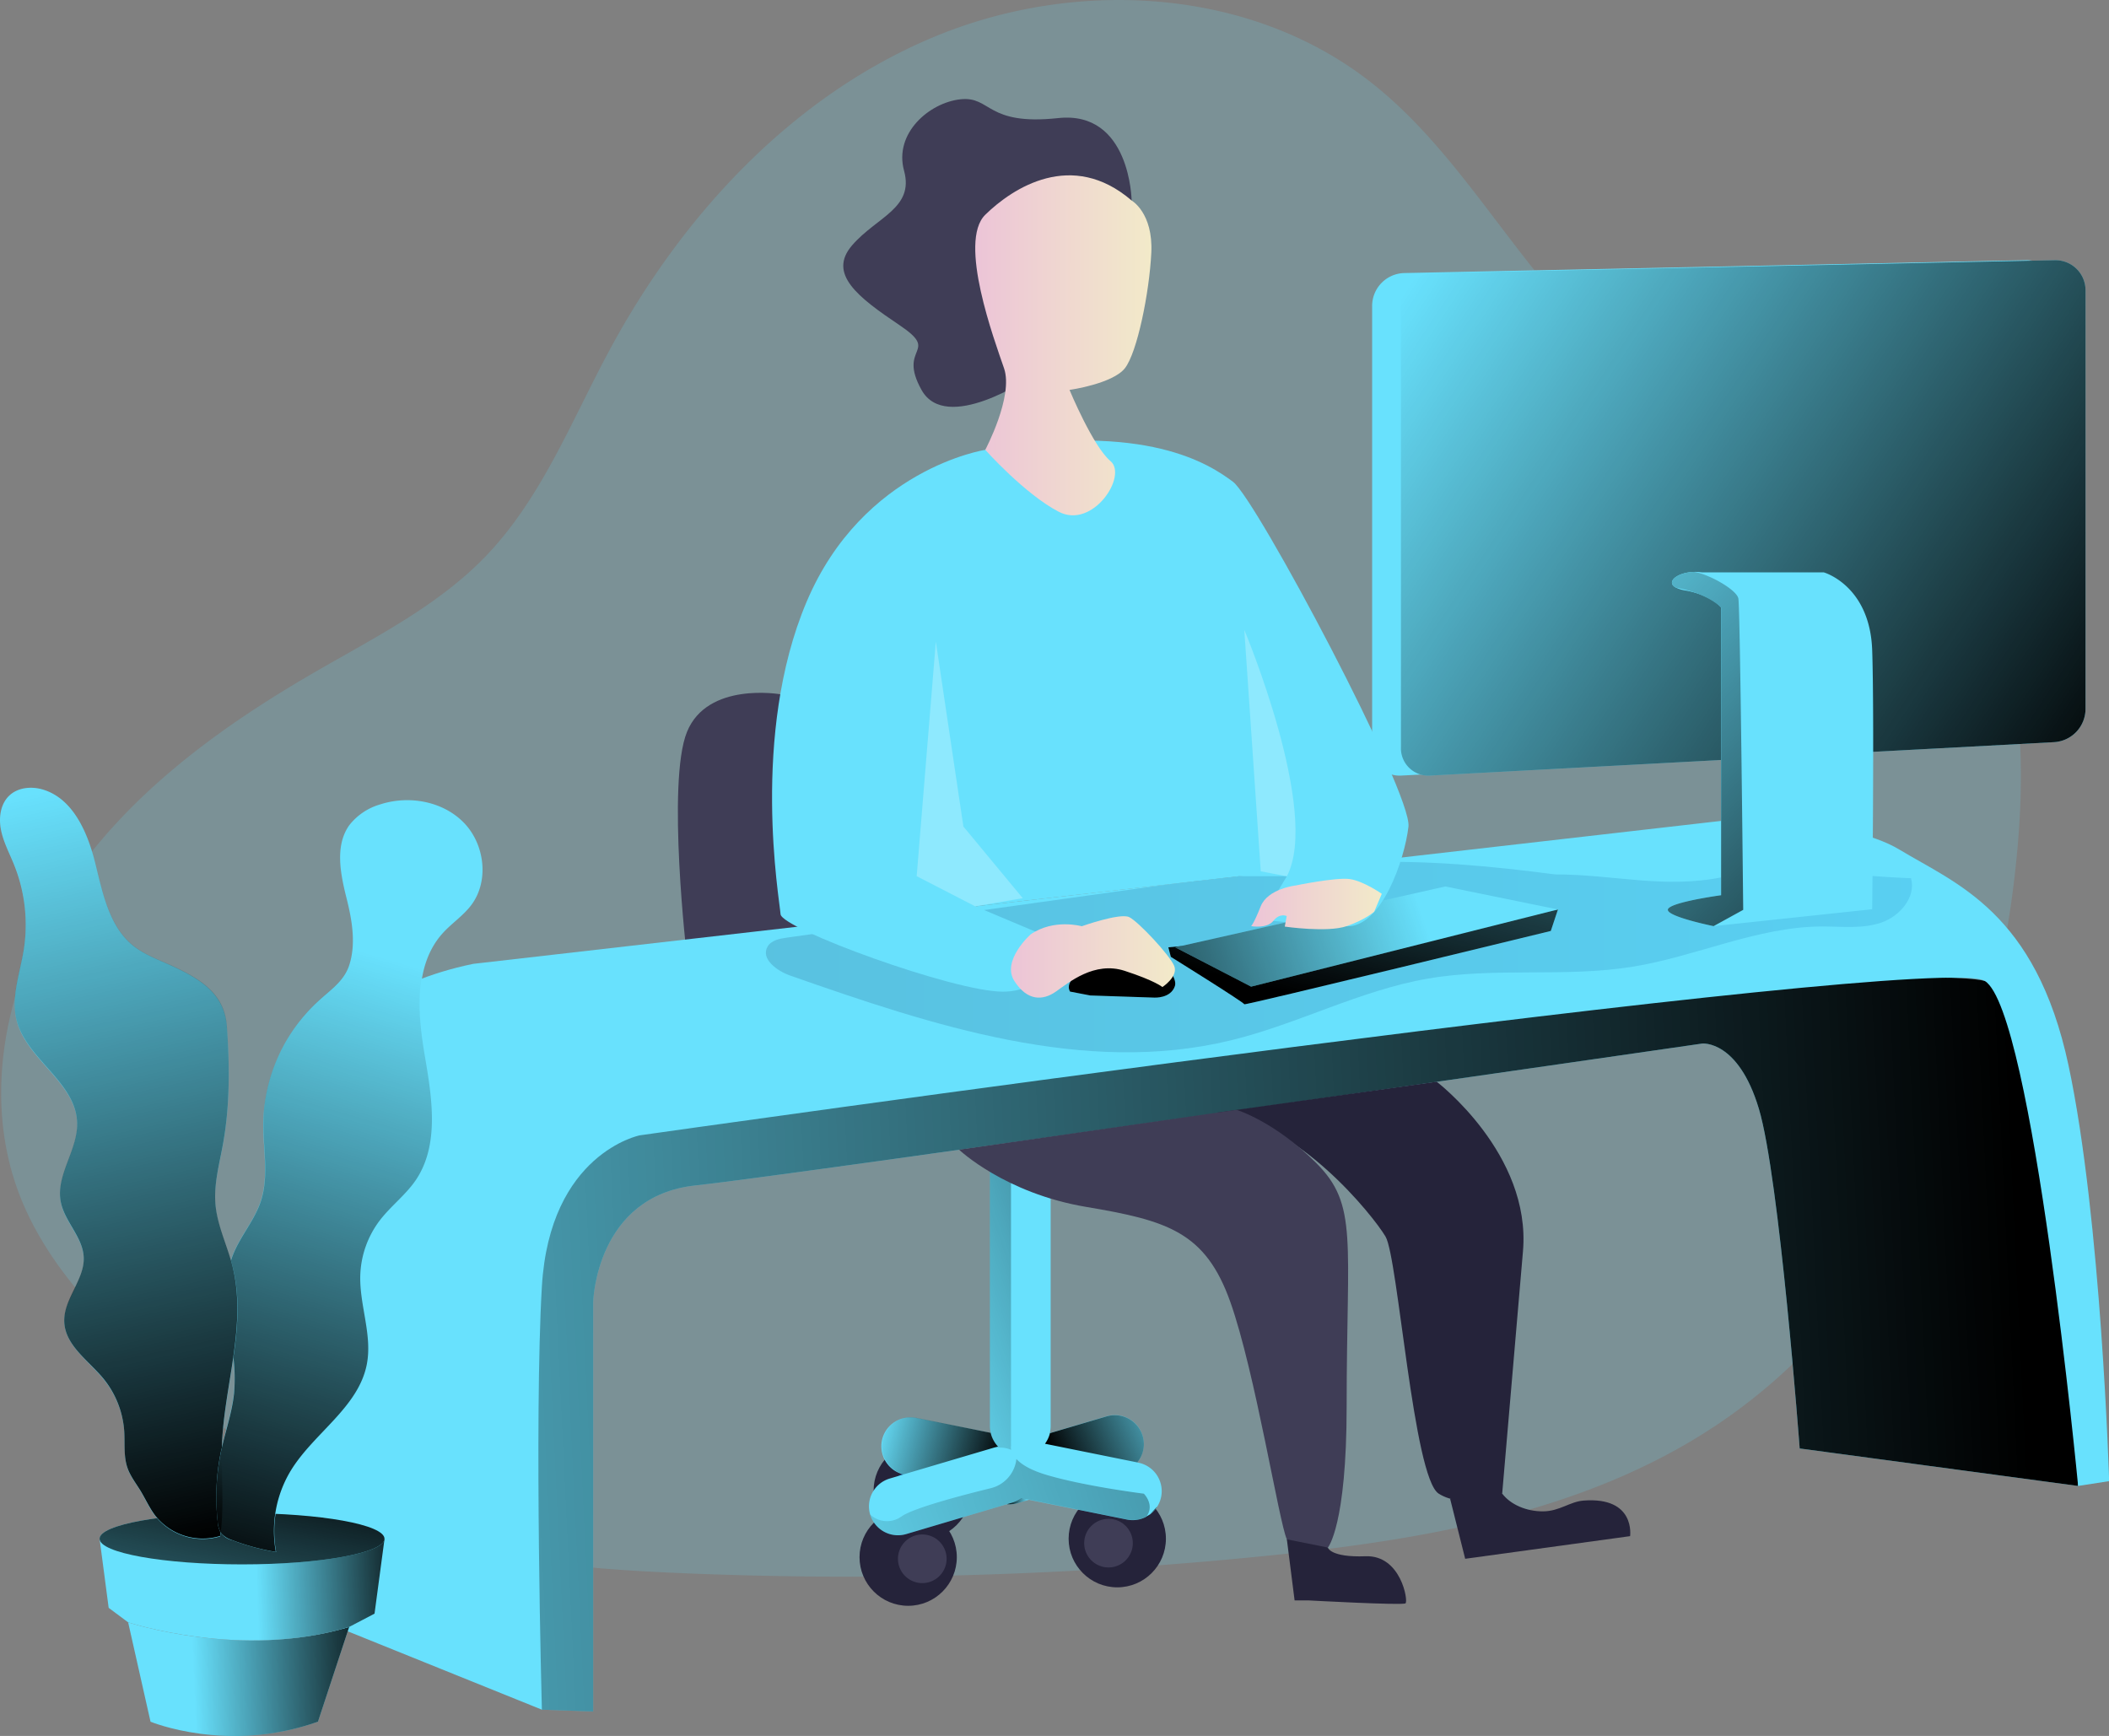
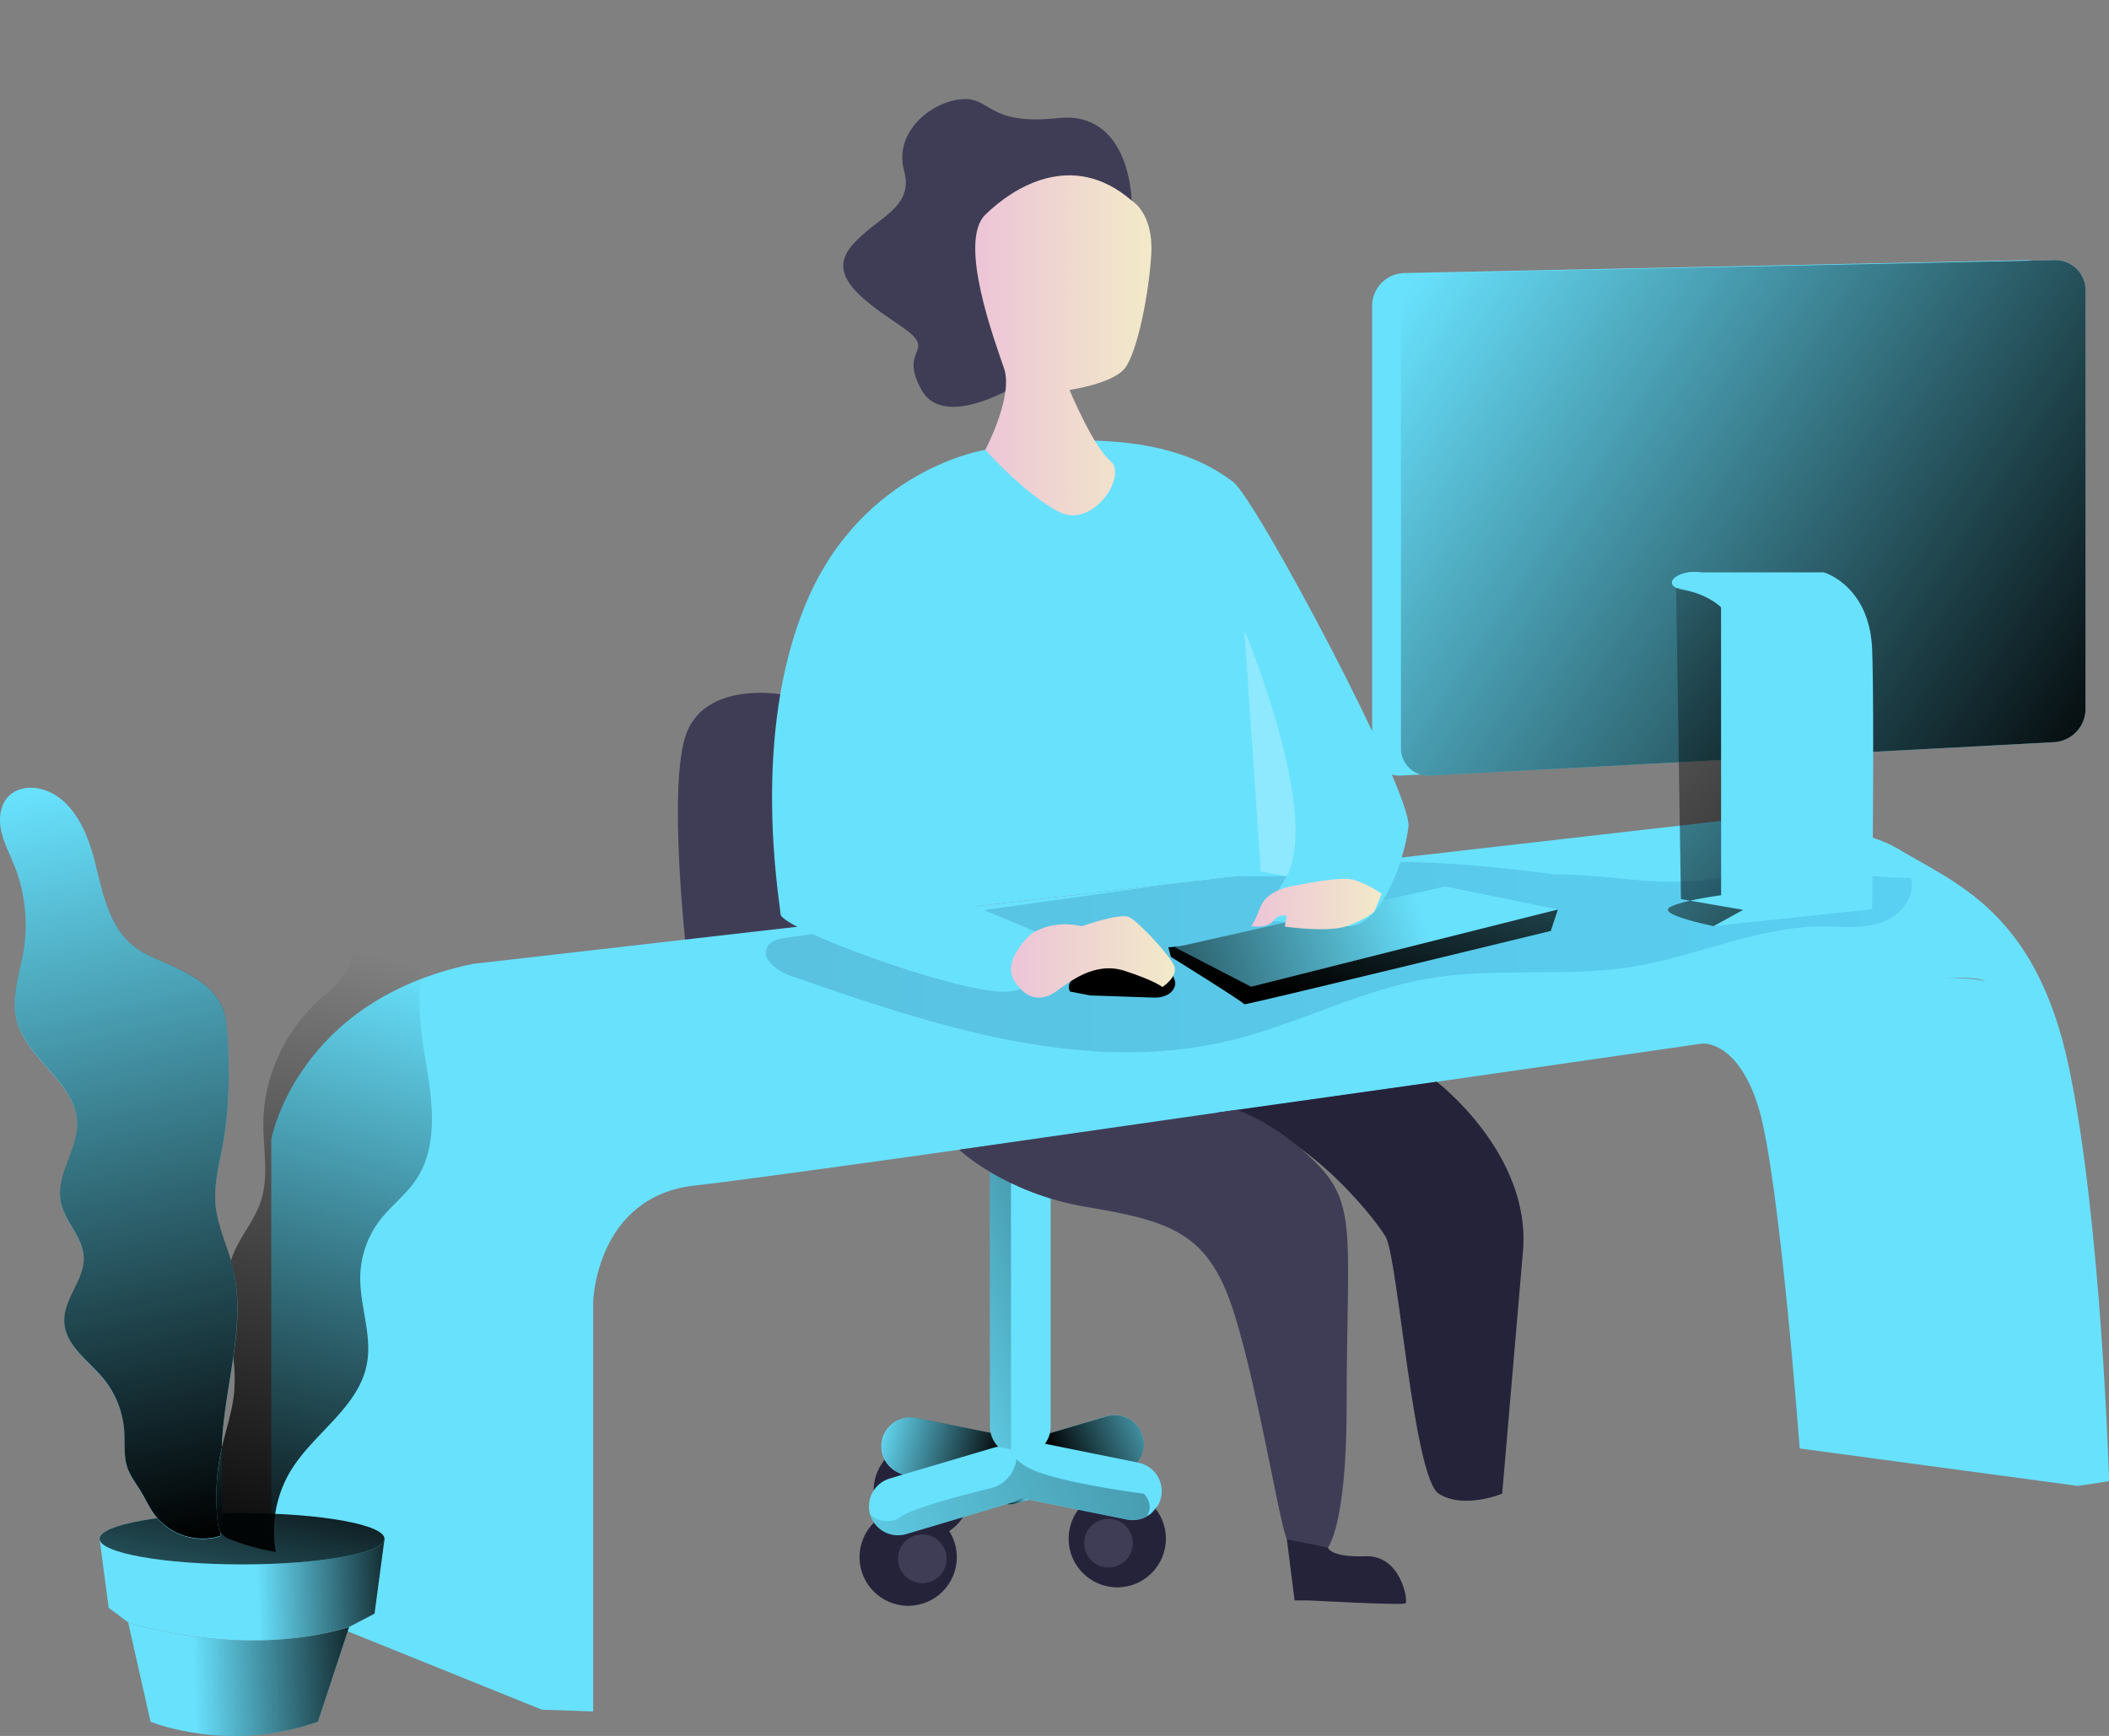
<svg xmlns="http://www.w3.org/2000/svg" xmlns:xlink="http://www.w3.org/1999/xlink" height="598.15" viewBox="0 0 726.63 598.15" width="726.63">
  <rect x="0" y="0" width="726.63" height="598.15" fill="#808080" stroke="none" />
  <linearGradient id="a" gradientTransform="matrix(1 0 0 -1 -55.95 599.59)" gradientUnits="userSpaceOnUse" x1="362.32" x2="379.08" y1="84.46" y2="84.46">
    <stop offset="0" stop-color="#183866" />
    <stop offset="1" stop-color="#1a7fc1" />
  </linearGradient>
  <linearGradient id="b" gradientTransform="matrix(1 0 0 -1 -55.95 599.59)" gradientUnits="userSpaceOnUse" x1="402.86" x2="410.55" y1="82.34" y2="82.34">
    <stop offset="0" />
    <stop offset=".99" stop-opacity="0" />
  </linearGradient>
  <linearGradient id="c" x1="420.02" x2="465.77" xlink:href="#b" y1="95.05" y2="115.48" />
  <linearGradient id="d" x1="419.3" x2="363.69" xlink:href="#b" y1="154.46" y2="135.81" />
  <linearGradient id="e" x1="450.15" x2="307.62" xlink:href="#b" y1="94.12" y2="46.31" />
  <linearGradient id="f" x1="454.97" x2="450.03" xlink:href="#b" y1="79.65" y2="77.99" />
  <linearGradient id="g" x1="400.43" x2="357.12" xlink:href="#b" y1="93.82" y2="105.59" />
  <linearGradient id="h" x1="752.82" x2="-22.22" xlink:href="#b" y1="149.25" y2="111.97" />
  <linearGradient id="i" x1="319.83" x2="714.72" xlink:href="#a" y1="269.82" y2="269.82" />
  <linearGradient id="j" x1="456.76" x2="498.43" xlink:href="#b" y1="268.17" y2="435.22" />
  <linearGradient id="k" x1="388.4" x2="528.43" xlink:href="#b" y1="294.66" y2="341.59" />
  <linearGradient id="l" x1="387.95" x2="384.29" xlink:href="#b" y1="329.7" y2="356.31" />
  <linearGradient id="m" x1="189.55" x2="121.95" xlink:href="#b" y1="23.69" y2="21.11" />
  <linearGradient id="n" x1="199.83" x2="143.82" xlink:href="#b" y1="54.7" y2="52.77" />
  <linearGradient id="o" gradientTransform="matrix(1 0 0 -1 -.01 600)" x1="90.26" x2="61.93" xlink:href="#b" y1="102.87" y2="-33.61" />
  <linearGradient id="p" x1="133.44" x2="76.41" xlink:href="#b" y1="70.6" y2="330.72" />
  <linearGradient id="q" x1="136.63" x2="129.97" xlink:href="#b" y1="65.37" y2="95.76" />
  <linearGradient id="r" x1="128.63" x2="192.61" xlink:href="#b" y1="51.78" y2="270.81" />
  <linearGradient id="s" gradientTransform="matrix(1 0 0 -1 -55.95 599.59)" gradientUnits="userSpaceOnUse" x1="391.94" x2="452.67" y1="480.61" y2="480.61">
    <stop offset="0" stop-color="#ecc4d7" />
    <stop offset=".42" stop-color="#efd4d1" />
    <stop offset="1" stop-color="#f2eac9" />
  </linearGradient>
  <linearGradient id="t" x1="404.28" x2="460.78" xlink:href="#s" y1="269.89" y2="269.89" />
  <linearGradient id="u" x1="487.03" x2="532.04" xlink:href="#s" y1="288.1" y2="288.1" />
  <linearGradient id="v" x1="786.69" x2="536.94" xlink:href="#b" y1="334.77" y2="500.11" />
  <linearGradient id="w" x1="743.88" x2="570.27" xlink:href="#b" y1="245.64" y2="407.53" />
  <linearGradient id="x" x1="452.25" x2="450.57" xlink:href="#b" y1="77.42" y2="76.86" />
-   <path d="m537.74 103.94c-22.18-25.23-39.35-55.35-65.86-75.94-41.64-32.41-101.57-35.57-150.26-15.21s-86.62 61.4-111.62 107.87c-13.15 24.45-23.48 51.12-42.75 71.1-16.29 16.88-37.7 27.65-58 39.38-32.73 18.86-64.25 41.65-85.43 72.92s-30.65 72.34-17.11 107.58c9.13 23.78 27.52 42.7 46.36 59.83 22.17 20.14 46 39 73.5 51 34.43 14.93 72.65 18.14 110.13 19.66a1414.92 1414.92 0 0 0 199.16-6c54.18-5.46 110-14.78 155.33-44.95 63.5-42.25 96.24-119.66 103.61-195.57 3-30.36 2.24-61.91-9.48-90.08-28.03-67.38-103.66-51.62-147.58-101.59z" fill="#68e1fd" opacity=".18" transform="translate(-.01)" />
  <path d="m268.86 239.22s-25.13-4.42-32.17 13 0 77.58 0 77.58l93.76 66.38z" fill="#3f3d56" transform="translate(-.01)" />
  <path d="m387 507.15-36.37 10.77a10 10 0 0 1 -12.4-6.74 10 10 0 0 1 6.74-12.4l36.32-10.78a10 10 0 0 1 12.4 6.73 10 10 0 0 1 -6.69 12.42z" fill="#68e1fd" transform="translate(-.01)" />
  <circle cx="384.94" cy="530.18" fill="#25233a" r="16.76" />
  <circle cx="381.92" cy="531.71" fill="#3f3d56" r="8.38" />
  <circle cx="317.75" cy="513.62" fill="#25233a" r="16.76" />
  <path d="m323.13 515.13a8.38 8.38 0 1 1 -8.38-8.38 8.38 8.38 0 0 1 8.38 8.38z" fill="url(#a)" transform="translate(-.01)" />
  <circle cx="312.9" cy="536.54" fill="#25233a" r="16.76" />
  <g transform="translate(-.01)">
    <path d="m326.15 537.1a8.38 8.38 0 1 1 -8.38-8.38 8.38 8.38 0 0 1 8.38 8.38z" fill="#3f3d56" />
    <path d="m388.32 523.59-76.65-15.47a10 10 0 0 1 -7.8-11.76 10 10 0 0 1 11.75-7.8l76.65 15.44a10 10 0 0 1 7.8 11.76 10 10 0 0 1 -11.75 7.83z" fill="#68e1fd" />
    <path d="m341.07 403.17h20.93v88.15a10.46 10.46 0 0 1 -10.46 10.46 10.46 10.46 0 0 1 -10.46-10.46v-88.15z" fill="#68e1fd" />
    <path d="m348.58 517.8-36.36 10.79a10 10 0 0 1 -12.41-6.74 10 10 0 0 1 6.74-12.4l36.36-10.76a10 10 0 0 1 12.4 6.73 10 10 0 0 1 -6.73 12.38z" fill="#68e1fd" />
    <path d="m354.6 516.73-4 1.19a9.94 9.94 0 0 1 -3.68.37l1.67-.49a9.74 9.74 0 0 0 3.21-1.63z" fill="url(#b)" />
    <path d="m394.11 497.59a9.93 9.93 0 0 1 -2.26 6.3l-31.8-6.43a10.29 10.29 0 0 0 1.7-3.64l19.59-5.8a10 10 0 0 1 12.38 6.84 10.12 10.12 0 0 1 .39 2.73z" fill="url(#c)" />
    <path d="m341.34 493.7a10.59 10.59 0 0 1 -.27-2.38v-88.15h7.27v95a3.48 3.48 0 0 0 .07 1.4 9.47 9.47 0 0 0 -3.48-.77 17.94 17.94 0 0 0 -2.54 0l.52-.15c.32-.06-1.15-3.15-1.57-4.95z" fill="url(#d)" opacity=".31" />
    <path d="m395.05 522.51a9.82 9.82 0 0 1 -4.77 1.23 10.36 10.36 0 0 1 -2-.2l-33.72-6.81-2.81-.56a9.74 9.74 0 0 1 -3.21 1.63l-1.67.49-34.65 10.3a10 10 0 0 1 -12.41-6.74 8.54 8.54 0 0 0 10.87.62c4.23-2.93 21.07-7.33 30.61-9.67a11.72 11.72 0 0 0 8.8-9.27 6.69 6.69 0 0 1 .12-.8c1.59 1.72 4.51 3.65 9.79 5.29 13 4 34.11 6.65 34.11 6.65s3.81 3.74.94 7.84z" fill="url(#e)" opacity=".31" />
    <path d="m398.67 519.15a9.82 9.82 0 0 1 -2.49 2.65c.67-.69 1.53-1.61 2.49-2.65z" fill="url(#f)" />
    <path d="m341.34 493.7a10.4 10.4 0 0 0 2.52 4.74c-.31.06-.63.14-.95.23l-31.52 9.33a10 10 0 0 1 2.24-19.69 10.36 10.36 0 0 1 2 .2z" fill="url(#g)" />
    <path d="m389.9 69.09s-.41-31.08-25.32-28.4-23-7.61-33.64-6.48-23 11.63-19.45 24.6-9.39 15.87-17.89 25.71 2 17.89 16.32 27.51-.89 7.13 7.6 22.34 37.23-4.22 37.23-4.22z" fill="#3f3d56" />
    <path d="m186.71 589.1 17.67.6v-141.11s.89-36.49 35.33-40.15 346.78-48.87 346.78-48.87 12.38-1.31 19.51 22.43 14.07 117.09 14.07 117.09l95.87 12.91s2.53-164.9-32.09-174-487.37 37.27-487.37 37.27-33.58 175.14-9.77 213.83z" fill="#68e1fd" />
-     <path d="m186.71 589.1 17.67.6v-141.11s.89-36.49 35.33-40.15 346.78-48.87 346.78-48.87 12.38-1.31 19.51 22.43 14.07 117.09 14.07 117.09l95.87 12.91s2.53-164.9-32.09-174-487.37 37.27-487.37 37.27-33.58 175.14-9.77 213.83z" fill="url(#h)" />
    <path d="m93.47 392.59s8.66-47.92 69.57-60.48l429.96-49.26s42.21-1.75 61.52 9.94 46.87 21.38 58.17 74.28 14 143.27 14 143.27l-10.69 1.66s-15.6-163.64-32.13-174-463.46 53.2-463.46 53.2-31 6.17-33.7 52.11 0 145.78 0 145.78l-93.24-37.64z" fill="#68e1fd" />
    <path d="m535.82 301.29c-22.25-2.9-44.68-5-67.1-4.15-16.85.66-33.59 3-50.3 5.33l-147.37 20.61c-2.5.35-5.35.92-6.6 3.12-2.4 4.2 3.24 8.34 7.81 9.94 49 17.18 101.35 34.58 151.79 22.33 23.06-5.6 44.48-17.23 67.87-21.27s47.4-.32 70.74-4.13c21.94-3.58 42.83-13.75 65.07-13.85 6.82 0 13.84.88 20.31-1.28s12.19-8.76 10.4-15.34c-20.88-.73-44.32-4.59-64.8-.4-20.27 4.14-37.52-.91-57.82-.91z" fill="url(#i)" opacity=".19" />
    <path d="m402.55 326.41.86 3.29s25.46 15.83 25.3 16.34 105.61-25.27 105.61-25.27l2.46-7.4z" fill="#68e1fd" />
    <path d="m402.55 326.41.86 3.29s25.46 15.83 25.3 16.34 105.61-25.27 105.61-25.27l2.46-7.4z" fill="url(#j)" />
  </g>
  <path d="m404.92 326.41 93.04-20.97 38.79 7.93-105.7 26.59z" fill="#68e1fd" />
  <path d="m404.92 326.41 93.04-20.97 38.79 7.93-105.7 26.59z" fill="url(#k)" />
  <path d="m375.64 343 22.09.74s5.61.33 7.06-3.93-9-13.25-10.12-13.42-30.19 7.55-26 15.27z" fill="#68e1fd" transform="translate(-.01)" />
  <path d="m375.64 343 22.09.74s5.61.33 7.06-3.93-9-13.25-10.12-13.42-30.19 7.55-26 15.27z" fill="url(#l)" transform="translate(-.01)" />
  <path d="m120.31 560.59-10.75 32.64c-31.18 11.07-57.69 0-57.69 0l-7.71-34.23s38.89 12.89 76.15 1.59z" fill="#68e1fd" transform="translate(-.01)" />
  <path d="m120.31 560.59-10.75 32.64c-31.18 11.07-57.69 0-57.69 0l-7.71-34.23s38.89 12.89 76.15 1.59z" fill="url(#m)" transform="translate(-.01)" />
  <path d="m132.5 530.2-3.45 25.8-8.74 4.58c-37.23 11.3-76.15-1.58-76.15-1.58l-6.71-5-3.13-23.8z" fill="#68e1fd" transform="translate(-.01)" />
  <path d="m132.5 530.2-3.45 25.8-8.74 4.58c-37.23 11.3-76.15-1.58-76.15-1.58l-6.71-5-3.13-23.8z" fill="url(#n)" transform="translate(-.01)" />
  <ellipse cx="83.39" cy="530.2" fill="#68e1fd" rx="49.08" ry="8.83" />
  <ellipse cx="83.39" cy="530.2" fill="url(#o)" rx="49.08" ry="8.83" />
  <path d="m60.05 333.18c-4.82-2.28-10-4-14.17-7.33-8.4-6.77-10.53-18.43-13.16-28.89s-7.72-21.96-18.09-24.96c-3.88-1.11-8.43-.67-11.38 2.09-3.11 2.91-3.74 7.69-2.89 11.91s2.92 8 4.52 12a55.17 55.17 0 0 1 3.29 29.31c-1.31 8.11-4.44 16.33-2.43 24.28 3.41 13.49 20.4 21.4 20.87 35.3.32 9.38-7.4 18.06-5.65 27.29 1.29 6.83 7.58 12.16 7.92 19.1.38 7.87-7.06 14.53-6.7 22.4s8.22 13.13 13.35 19.32a32.17 32.17 0 0 1 7.31 18.35c.27 4.2-.27 8.55 1.1 12.53 1 2.91 3 5.38 4.55 8 1.71 2.83 3 5.89 5.06 8.51a20.82 20.82 0 0 0 22.3 7c1.59-10.46.2-21.13.64-31.7.87-20.48 8.62-41.12 3.66-61-1.82-7.29-5.32-14.21-5.94-21.69-.55-6.68 1.23-13.3 2.47-19.89 2.56-13.61 2.52-27.68 1.47-41.44-.83-10.92-8.51-15.95-18.1-20.49z" fill="#68e1fd" transform="translate(-.01)" />
-   <path d="m90.7 386.82c-.08 9.13 2 18.57-.92 27.24-2.21 6.57-7.07 11.95-9.58 18.41-5.79 14.91 2 31.63.41 47.55-.66 6.56-2.91 12.86-4.33 19.3a77.3 77.3 0 0 0 -1.28 24.83 6.28 6.28 0 0 0 5 6.54 78 78 0 0 0 15.15 4.09 40.18 40.18 0 0 1 5.18-28c7.93-13 23.34-21.76 26.21-36.69 1.94-10.11-2.58-20.37-2.26-30.66a33 33 0 0 1 6.74-18.9c3.73-4.86 8.78-8.62 12.25-13.66 8.34-12.15 5.74-28.39 3.26-42.92s-3.92-31.25 5.88-42.26c3.1-3.48 7.14-6.09 9.95-9.81 6.26-8.29 4.68-21.06-2.6-28.47s-19-9.46-28.9-6.2a20.84 20.84 0 0 0 -10.54 7.17c-5 7.1-3 16.8-.88 25.24 1.85 7.33 3.34 15.79.81 23.18-1.89 5.5-6.68 8.48-10.75 12.31a58.64 58.64 0 0 0 -18.8 41.71z" fill="#68e1fd" transform="translate(-.01)" />
  <path d="m80.37 467.72c-1.42 9.92-3.47 19.92-3.89 29.87v1a2.63 2.63 0 0 1 -.17.72 77.3 77.3 0 0 0 -1.31 24.83 9.41 9.41 0 0 0 1 3.86c-.05.42-.11.83-.17 1.25a20.82 20.82 0 0 1 -22.3-7c-2-2.62-3.35-5.68-5.06-8.51-1.6-2.63-3.55-5.1-4.55-8-1.37-4-.83-8.33-1.1-12.53a32.17 32.17 0 0 0 -7.31-18.35c-5.13-6.15-13-11.31-13.35-19.31s7.08-14.53 6.7-22.4c-.34-6.94-6.63-12.27-7.92-19.1-1.75-9.23 6-17.91 5.65-27.29-.47-13.9-17.46-21.81-20.87-35.3-2-7.95 1.12-16.17 2.43-24.28a55.17 55.17 0 0 0 -3.25-29.28c-1.6-4-3.67-7.77-4.52-12s-.22-9 2.89-11.92c3-2.76 7.5-3.2 11.38-2.09 10.38 3 15.45 14.54 18.09 25s4.76 22.11 13.16 28.89c4.15 3.35 9.35 5.05 14.17 7.33 9.6 4.54 17.28 9.57 18.1 20.39 1 13.76 1.09 27.83-1.47 41.44-1.24 6.59-3 13.21-2.47 19.89s3.44 13 5.34 19.48c.21.73.42 1.47.6 2.21 2.52 10.29 1.71 20.7.2 31.2z" fill="url(#p)" transform="translate(-.01)" />
  <path d="m76.05 528a9.41 9.41 0 0 1 -1.05-3.85 77.3 77.3 0 0 1 1.33-24.83c.05-.24.11-.48.17-.72-.36 9.82.78 19.72-.45 29.4z" fill="url(#q)" transform="translate(-.01)" />
  <path d="m162.22 311.83c-2.81 3.72-6.85 6.33-9.95 9.81-9.8 11-8.36 27.73-5.88 42.26s5.08 30.77-3.26 42.92c-3.47 5-8.52 8.8-12.25 13.66a33 33 0 0 0 -6.74 18.9c-.32 10.29 4.2 20.55 2.26 30.66-2.87 14.93-18.28 23.71-26.21 36.69a40.24 40.24 0 0 0 -5.14 28 77.61 77.61 0 0 1 -15.11-4.09 8.14 8.14 0 0 1 -3.52-2.13 3.77 3.77 0 0 1 -.37-.52 9.41 9.41 0 0 1 -1.05-3.84 77.3 77.3 0 0 1 1.33-24.83c.05-.24.11-.48.17-.72 1.42-6.19 3.52-12.26 4.16-18.58a60.2 60.2 0 0 0 -.24-12.3c1.51-10.5 2.32-20.91-.23-31.13-.18-.74-.39-1.48-.6-2.21.19-.64.41-1.28.66-1.91 2.51-6.46 7.37-11.84 9.58-18.41 2.91-8.67.84-18.11.92-27.24.13-15.77 7.24-31 18.66-41.76 4.07-3.83 8.86-6.81 10.75-12.31 2.53-7.39 1-15.85-.81-23.18-2.13-8.44-4.15-18.14.88-25.24 2.5-3.52 6.44-5.81 10.54-7.17 9.86-3.26 21.63-1.21 28.9 6.2s8.81 20.23 2.55 28.47z" fill="url(#r)" transform="translate(-.01)" />
  <path d="m339.47 155s-42.07 6.43-61.53 52.3-9.34 102.7-9 107.7 59.63 26.69 76.58 26.69 20.48-16.79 20.48-16.79l-29.95-12.61 91-10.39h16.34l-9 15s17.76 1.84 29.63 2.26 19.93-22.79 21.26-34.33-52.43-112.83-60.46-118.83-29.82-20.66-85.35-11z" fill="#68e1fd" transform="translate(-.01)" />
  <path d="m389.9 69.09s7.45 4.25 6.78 18-4.87 34.44-9.11 39.8-19.07 7.46-19.07 7.46 8.09 19.49 14.11 24.52-6.05 23.56-17.79 17.48-25.35-21.35-25.35-21.35 9.79-18.39 6.48-28.07-15.95-43.65-6.48-52.93 29.89-22.58 50.43-4.91z" fill="url(#s)" transform="translate(-.01)" />
-   <path d="m322.43 221.03-6.6 80.87 20.16 10.39 16.39-2.81-20.45-24.69z" fill="#fff" opacity=".25" />
  <path d="m428.71 217s26.35 62.71 14.67 84.95l-9-1.73z" fill="#fff" opacity=".25" transform="translate(-.01)" />
  <path d="m355.05 322s-10.06 9-5.57 16 9.85 6.8 14.32 3.67 13.25-10.56 23.71-7.15 13 5.58 13 5.58 5.51-3.61 4.08-7.23-12.37-15.35-15.54-16.87-16.33 3.15-16.33 3.15-9.67-2.74-17.67 2.85z" fill="url(#t)" transform="translate(-.01)" />
  <path d="m446.37 305.11s-9.58 1.1-12 7.18-3.29 6.82-3.29 6.82 5.41 1 7.66-1.83 4.59-1.64 4.59-1.64l-.67 3.63s14.7 2.14 21.34-.16 9.49-5 9.49-5l2.6-6.14s-6.27-4.39-11-5.07-18.72 2.21-18.72 2.21z" fill="url(#u)" transform="translate(-.01)" />
  <path d="m495 372.72s32.63 24.84 29.73 58.44-7.16 83.49-7.16 83.49-13.16 5.54-21.88 0-14-81.35-18.32-88.59-30.31-39.88-58.08-42.69z" fill="#25233a" transform="translate(-.01)" />
  <path d="m330.45 396.14s15.73 15 43.77 19.71 41.11 8.64 49.68 32.75 16.79 76 19.48 81.8 14.13 2.84 14.13 2.84 6.47-7.42 6.47-48.68c0-57.52 4-69.31-10.41-83.76s-27.52-18.39-27.52-18.39z" fill="#3f3d56" transform="translate(-.01)" />
  <path d="m443.38 530.4 2.67 21.05h5s32.2 1.76 33.21 1-1.55-16.67-13.75-16.22-13-3-13-3z" fill="#25233a" transform="translate(-.01)" />
-   <path d="m499.62 516.38 5.2 20.72 56.82-7.8s2-13.61-16-12.26c-4.75.35-8.29 3.69-14 3.72s-11.18-2.31-14.06-6.11z" fill="#25233a" transform="translate(-.01)" />
  <path d="m697.75 255.72-215.07 11.52a9.44 9.44 0 0 1 -9.92-8.92c0-.16 0-.33 0-.49v-152.41a11.35 11.35 0 0 1 11.11-11.34l214.19-4.42a10.36 10.36 0 0 1 10.57 10.15v144.44a11.5 11.5 0 0 1 -10.88 11.47z" fill="#68e1fd" transform="translate(-.01)" />
  <path d="m707.67 255.72-215.07 11.52a9.44 9.44 0 0 1 -9.91-8.93c0-.16 0-.32 0-.48v-152.41a11.33 11.33 0 0 1 11.1-11.34l214.21-4.42a10.36 10.36 0 0 1 10.55 10.14v144.45a11.5 11.5 0 0 1 -10.88 11.47z" fill="#68e1fd" transform="translate(-.01)" />
  <path d="m707.67 255.72-215.07 11.52a9.44 9.44 0 0 1 -9.91-8.93c0-.16 0-.32 0-.48v-152.41a11.33 11.33 0 0 1 11.1-11.34l214.21-4.42a10.36 10.36 0 0 1 10.55 10.14v144.45a11.5 11.5 0 0 1 -10.88 11.47z" fill="url(#v)" transform="translate(-.01)" />
  <path d="m645.05 313.29-54.61 5.82s-16.63-3.36-15.73-5.82 18.29-4.83 18.29-4.83v-99.16c-.15-.22-2.44-3.14-8.71-5a31.49 31.49 0 0 0 -3.7-.86 10.9 10.9 0 0 1 -3.1-.94c-3.73-1.93.39-5.29 6.18-5.44a14.46 14.46 0 0 1 2.71.16h42s15.9 4.48 16.67 26.84 0 89.23 0 89.23z" fill="#68e1fd" transform="translate(-.01)" />
  <path d="m600.61 313.5-10.2 5.61s-16.63-3.36-15.73-5.82 18.32-4.83 18.32-4.83v-99.16c-.21-.23-2.76-2.86-8.71-5a44.22 44.22 0 0 0 -6.8-1.8c-3.73-1.93.39-5.29 6.18-5.44 4.93.67 14.64 6.07 15.27 9.15s1.67 107.29 1.67 107.29z" fill="#68e1fd" transform="translate(-.01)" />
-   <path d="m600.61 313.5-10.2 5.61s-16.63-3.36-15.73-5.82 18.32-4.83 18.32-4.83v-99.16c-.21-.23-2.76-2.86-8.71-5a44.22 44.22 0 0 0 -6.8-1.8c-3.73-1.93.39-5.29 6.18-5.44 4.93.67 14.64 6.07 15.27 9.15s1.67 107.29 1.67 107.29z" fill="url(#w)" transform="translate(-.01)" />
+   <path d="m600.61 313.5-10.2 5.61s-16.63-3.36-15.73-5.82 18.32-4.83 18.32-4.83v-99.16c-.21-.23-2.76-2.86-8.71-5a44.22 44.22 0 0 0 -6.8-1.8s1.67 107.29 1.67 107.29z" fill="url(#w)" transform="translate(-.01)" />
  <path d="m396.18 521.8c-1.27 1.3-1.86 1.78-1.11.71a8 8 0 0 0 1.11-.71z" fill="url(#x)" transform="translate(-.01)" />
</svg>